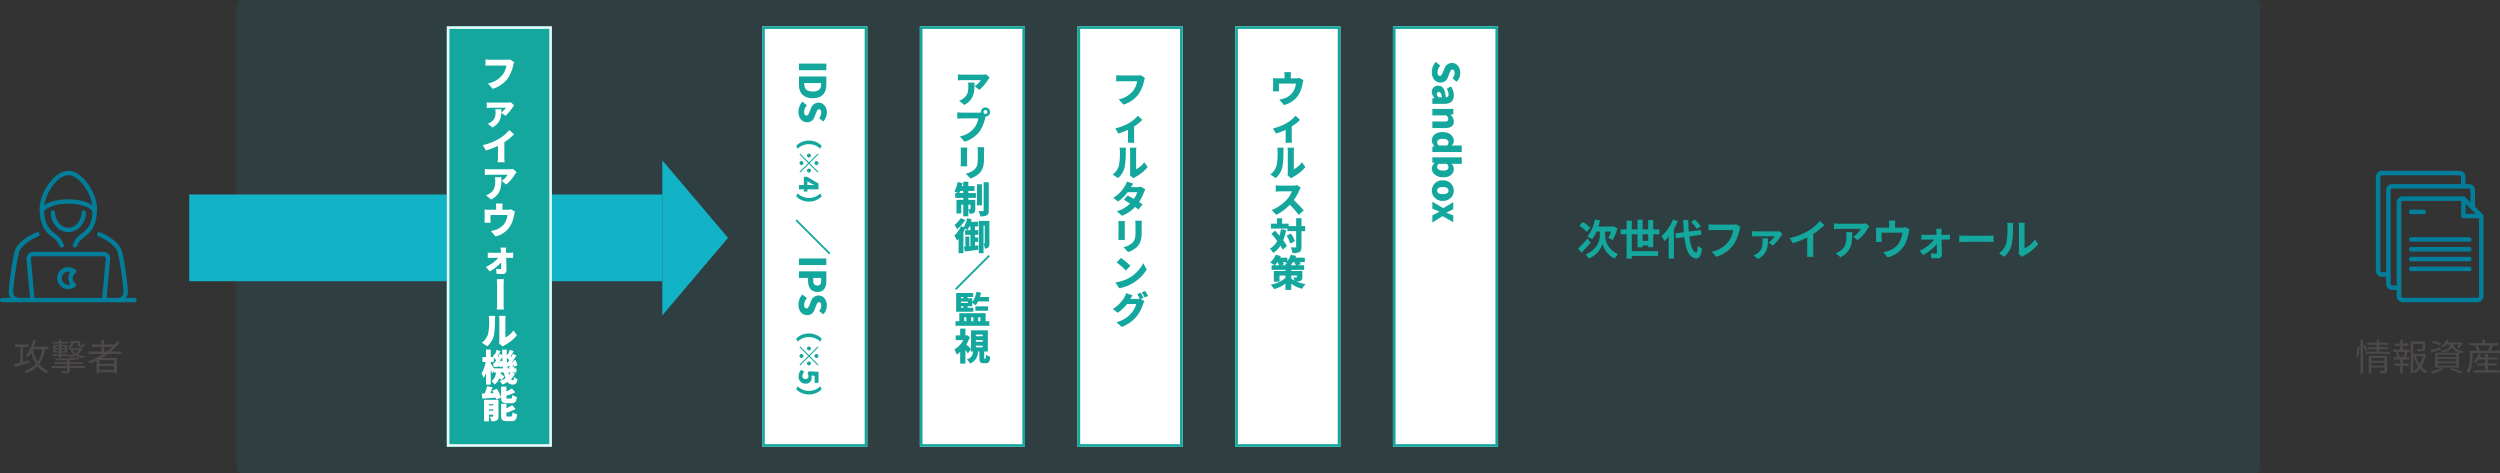
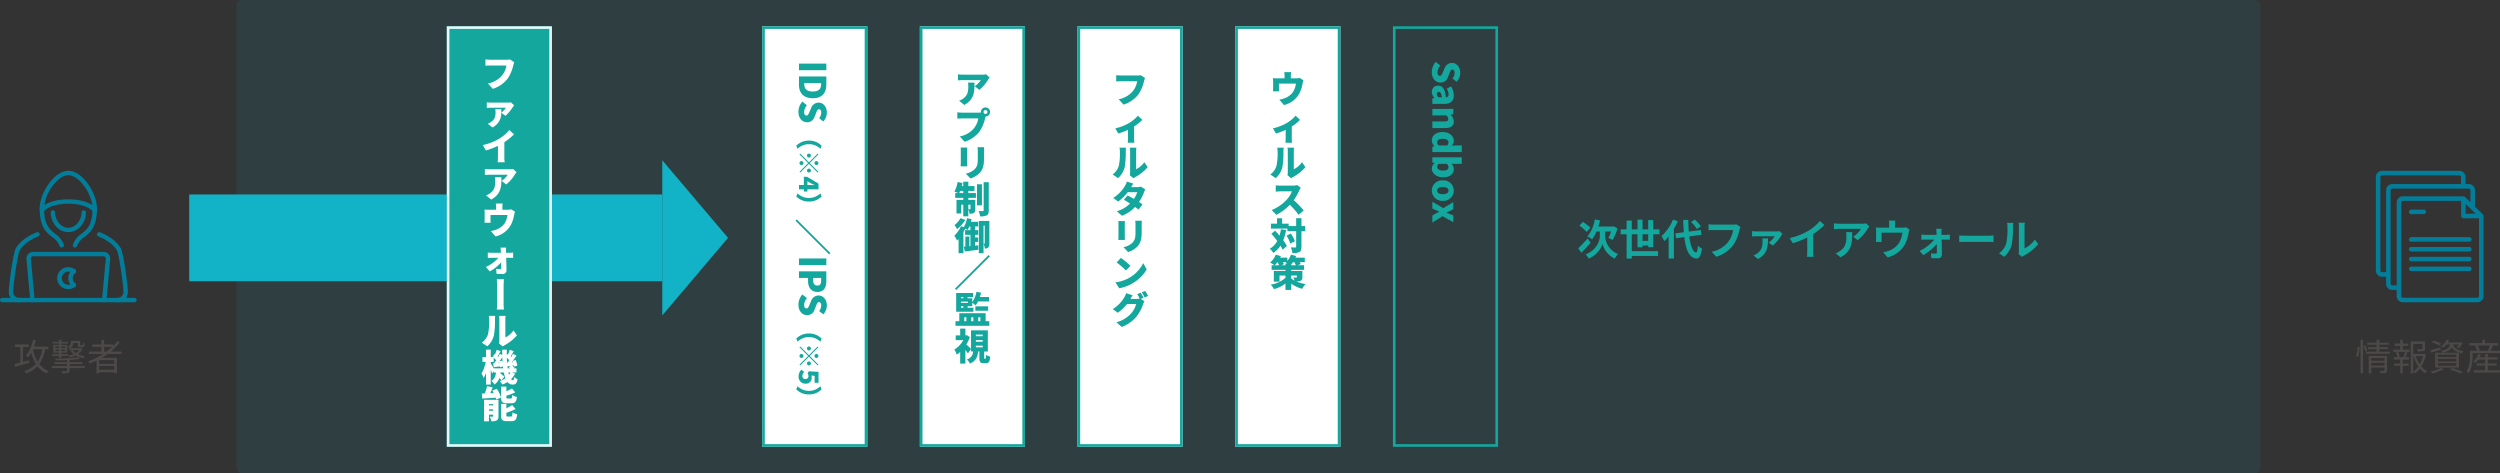
<svg xmlns="http://www.w3.org/2000/svg" width="951.23" height="180" viewBox="0 0 951.23 180">
  <rect x="0" y="0" width="951.23" height="180" fill="#333333" stroke="none" />
  <g id="グループ_2964" data-name="グループ 2964" transform="translate(422 12220)">
    <path id="パス_1814" data-name="パス 1814" d="M6.09-3.906l-2.338.6V-8.96h2.17v-.994H.686v.994H2.73v5.908c-.854.224-1.624.42-2.24.56L.756-1.428c1.484-.406,3.514-.994,5.432-1.54ZM11.1-8.12A12.108,12.108,0,0,1,9.324-3.388,15.212,15.212,0,0,1,7.518-8.12Zm2.268,0V-9.128H7.882c.294-.77.532-1.582.756-2.394l-1.036-.2a14.833,14.833,0,0,1-2.786,6.1c.252.14.7.462.9.6A9.341,9.341,0,0,0,6.846-6.8a15.811,15.811,0,0,0,1.792,4.3A9.652,9.652,0,0,1,4.3.14a5.316,5.316,0,0,1,.574.966A10.979,10.979,0,0,0,9.254-1.638,8.667,8.667,0,0,0,12.8,1.078a3.856,3.856,0,0,1,.728-.91,7.97,7.97,0,0,1-3.57-2.646,14.089,14.089,0,0,0,2.24-5.642Zm8.078-.238v.588H25.13A4.463,4.463,0,0,1,23.8-6.622,3.584,3.584,0,0,1,22.694-7.77l-.784.21a4.737,4.737,0,0,0,1.106,1.316,8.534,8.534,0,0,1-1.988.56,2.786,2.786,0,0,1,.434.7,10.273,10.273,0,0,0,2.3-.756,8.475,8.475,0,0,0,3.01,1.008,2.13,2.13,0,0,1,.532-.756A9.372,9.372,0,0,1,24.57-6.2a4.726,4.726,0,0,0,1.792-2.086l-.532-.238-.168.028H21.714a2.2,2.2,0,0,0,1.12-1.988v-.028h1.792v.42c0,.616.056.812.224.966a1.027,1.027,0,0,0,.7.224h.63a1.684,1.684,0,0,0,.56-.084.707.707,0,0,0,.364-.336,3.223,3.223,0,0,0,.14-.938,1.9,1.9,0,0,1-.644-.35,3.441,3.441,0,0,1-.07.728c-.028.112-.084.182-.14.2a.621.621,0,0,1-.252.028h-.364a.315.315,0,0,1-.21-.042c-.042-.042-.056-.154-.056-.35v-1.232h-3.57v.77c0,.5-.168,1.036-1.12,1.47a2.7,2.7,0,0,1,.616.7ZM16.1-7.392v-.616h1.358v.616Zm0-1.792h1.358v.6H16.1Zm3.626,0v.6H18.368v-.6Zm0,1.792H18.368v-.616h1.358ZM17.458-4.844h.91V-5.6h2.618v-.658H18.368v-.56H20.58v-2.94H18.368v-.518H20.9v-.658H18.368v-.77h-.91v.77h-2.52v.658h2.52v.518H15.274v2.94h2.184v.56H14.826V-5.6h2.632Zm9.856,3.122H21.5v-.756h4.858v-.728H21.5v-.826c1.47-.084,2.842-.224,3.934-.392l-.714-.616a73.384,73.384,0,0,1-8.694.5,2.736,2.736,0,0,1,.2.658c1.358,0,2.842-.028,4.27-.1v.77H15.722v.728H20.5v.756H14.7v.77h5.8V.014c0,.2-.084.238-.308.238s-1.008.014-1.848,0a4.391,4.391,0,0,1,.336.8A9.936,9.936,0,0,0,20.944.924c.42-.126.56-.364.56-.9v-.98h5.81Zm7.308-5.516V-9.03H37.73A22.133,22.133,0,0,1,35.6-7.238Zm3.794,4.662h-5.67V-3.962h5.67ZM32.746-.294V-1.75h5.67V-.294ZM41.188-6.3v-.938H37.156a21.234,21.234,0,0,0,3.4-3.514l-.882-.476a16.4,16.4,0,0,1-1.6,1.848v-.574H34.622V-11.7H33.6v1.75H30.03v.924H33.6v1.792H28.812V-6.3h5.446A27.626,27.626,0,0,1,28.5-3.528a6.063,6.063,0,0,1,.658.854c.854-.322,1.722-.7,2.562-1.106V1.064h1.022V.616h5.67v.392H39.48V-4.844H33.7c.77-.448,1.526-.938,2.254-1.456Z" transform="translate(-417 -12079)" fill="#4c4948" />
    <path id="パス_1823" data-name="パス 1823" d="M1.246-5.194a17.649,17.649,0,0,0,.6-3.738l-.77-.1A17.563,17.563,0,0,1,.434-5.46Zm.91,6.258h.966V-11.7H2.156ZM3.234-9.394a12.238,12.238,0,0,1,.728,2.058L4.69-7.7a11.49,11.49,0,0,0-.77-1.96Zm3.01,7.5V-2.954h5.04V-1.89Zm5.04-2.9v1.05H6.244v-1.05Zm.994-.812H5.264V1.064h.98V-1.12h5.04V-.112c0,.182-.07.238-.266.238-.168.014-.84.014-1.54-.014a4.778,4.778,0,0,1,.294.9,6.031,6.031,0,0,0,2-.154c.392-.154.5-.42.5-.952Zm-3-1.6v-.98h3.332v-.756H9.282v-.882h3.682v-.8H9.282V-11.7H8.26v1.092H4.69v.8H8.26v.882H5.012v.756H8.26v.98H4.27v.8h9.086v-.8Zm9.7,2.086H16.562l.49-.14A6.8,6.8,0,0,0,16.408-7.1h2.73a15.935,15.935,0,0,1-.686,1.834Zm-.742-4.27h2.044v-.9H18.242V-11.69h-.98v1.414H15.134v.9h2.128v1.386H14.63v.9H16.3l-.686.182A7.737,7.737,0,0,1,16.2-5.11H14.826v.91h2.436v1.512h-2.3v.882h2.3V1.036h.98V-1.806h2.226v-.882H18.242V-4.2H20.65v-.91H19.264c.238-.49.518-1.162.77-1.806L19.362-7.1h1.456v-.9H18.242Zm3.976,3.892h.126A13.849,13.849,0,0,0,24.15-1.526,7.677,7.677,0,0,1,22.218.35Zm3.682,0a11.553,11.553,0,0,1-1.2,3.094,12.344,12.344,0,0,1-1.47-3.094Zm.476-.91-.182.042H22.218v-3.766h3.514V-8.4c0,.168-.056.21-.28.224s-.938.014-1.806-.014a3.218,3.218,0,0,1,.322.91,8.272,8.272,0,0,0,2.184-.154c.448-.154.546-.434.546-.952v-2.688H21.266V1.078h.952V.406a3.753,3.753,0,0,1,.658.686A8.2,8.2,0,0,0,24.752-.714a7.741,7.741,0,0,0,2.072,1.778,4.619,4.619,0,0,1,.714-.84,7.01,7.01,0,0,1-2.212-1.778A12.888,12.888,0,0,0,27.02-6.16Zm9.912-3.514c-.336,1.274-1.176,1.974-3.458,2.38a2.844,2.844,0,0,1,.49.742c1.988-.392,3.024-1.05,3.57-2.086.518,1.008,1.54,1.9,3.92,2.324a2.944,2.944,0,0,1,.532-.84c-2.87-.434-3.654-1.442-3.962-2.52h2.24a5.683,5.683,0,0,1-.854,1.078l.84.294a9.45,9.45,0,0,0,1.4-1.988l-.7-.21-.168.042H35.35a8.876,8.876,0,0,0,.476-.868l-.938-.154a6.079,6.079,0,0,1-2.114,2.506,2.634,2.634,0,0,1,.784.518A7.359,7.359,0,0,0,34.8-9.912ZM31.57-2.828h7.014v.98H31.57Zm0-1.638h7.014V-3.5H31.57Zm0-1.61h7.014v.938H31.57ZM30.562-1.162H39.62V-6.776H30.562Zm2.212-9.17a17.931,17.931,0,0,0-2.926-1.078l-.462.714A16.909,16.909,0,0,1,32.312-9.52Zm-.168,1.526c-1.428.392-2.9.812-3.906,1.05l.406.91c1.05-.336,2.366-.742,3.626-1.148ZM32.9-1.022A16.032,16.032,0,0,1,28.8.322a8.1,8.1,0,0,1,.77.784,19.949,19.949,0,0,0,4.27-1.68Zm3.262.574a30.69,30.69,0,0,1,3.906,1.54L41.216.574C40.194.112,38.528-.49,37.016-.98ZM50.61-1.89h3.346v-.84H50.61V-4.2h3.71v-.84H50.61V-6.286H49.574V-5.04H47.4a7.72,7.72,0,0,0,.462-1.05l-.938-.224A7.361,7.361,0,0,1,45.136-3.4a5.716,5.716,0,0,1,.812.5,9.066,9.066,0,0,0,.994-1.3h2.632v1.47H46.41v.84h3.164V-.126H45.22v.9h9.94v-.9H50.61Zm.8-7.672a16.265,16.265,0,0,1-.756,1.834l.49.168h-4.27l.63-.182a6,6,0,0,0-.77-1.82Zm.14,2c.322-.518.7-1.218,1.05-1.876l-.518-.126h2.436v-.9h-5v-1.26H48.5v1.26H43.582v.9h2.9l-.714.2a7.7,7.7,0,0,1,.742,1.806H43.792v2.17A10.913,10.913,0,0,1,42.518.392a4,4,0,0,1,.8.658c1.232-1.862,1.47-4.606,1.47-6.44V-6.636H55.23V-7.56Z" transform="translate(474 -12079)" fill="#4c4948" />
    <g id="icon" transform="translate(-974 -13282)">
      <path id="パス_1046" data-name="パス 1046" d="M157.419,29.167a.843.843,0,0,1-.265-.043.832.832,0,0,1-.53-1.054,8.583,8.583,0,0,1,3.328-4.155c2.054-1.624,4.178-3.3,4.178-9.748a15.69,15.69,0,0,0-3-8.067c-1.963-2.817-4.234-4.433-6.23-4.433s-4.267,1.616-6.23,4.433a15.689,15.689,0,0,0-3,8.067c0,6.445,2.124,8.124,4.178,9.748a8.583,8.583,0,0,1,3.328,4.155.838.838,0,0,1-1.591.527,7.044,7.044,0,0,0-2.781-3.378c-2.255-1.783-4.811-3.8-4.811-11.052C144,8.838,149.281,0,154.9,0s10.9,8.838,10.9,14.167c0,7.248-2.556,9.269-4.811,11.052a7.044,7.044,0,0,0-2.781,3.378.839.839,0,0,1-.8.57" transform="translate(423.097 1127)" fill="#027e9b" />
      <path id="パス_1047" data-name="パス 1047" d="M165.095,109.017a.839.839,0,0,1-.665-.325c-1.733-2.233-6.138-3.025-9.384-3.025s-7.651.792-9.383,3.025a.842.842,0,0,1-1.176.151.83.83,0,0,1-.152-1.169c2.646-3.41,8.868-3.675,10.712-3.675s8.066.265,10.712,3.675a.83.83,0,0,1-.152,1.169.839.839,0,0,1-.512.173" transform="translate(422.953 1033.833)" fill="#027e9b" />
      <path id="パス_1048" data-name="パス 1048" d="M190.71,152.333a6.291,6.291,0,0,1-4.838-2.383A8.091,8.091,0,0,1,184,144.833a.839.839,0,0,1,1.677,0c0,2.759,2.067,5.833,5.032,5.833s5.032-3.074,5.032-5.833a.839.839,0,0,1,1.677,0,8.091,8.091,0,0,1-1.872,5.117,6.291,6.291,0,0,1-4.838,2.383" transform="translate(387.29 998)" fill="#027e9b" />
      <path id="パス_1049" data-name="パス 1049" d="M359.546,250.664a.833.833,0,1,1,0-1.667,2.249,2.249,0,0,0,2.516-2.5c0-2.6-1.708-14.03-2.428-15.461-.816-1.622-3.331-3.931-7.11-5.432a.832.832,0,0,1-.467-1.083.84.84,0,0,1,1.09-.464c4.475,1.778,7.1,4.47,7.987,6.234.976,1.938,2.6,13.857,2.6,16.206a3.887,3.887,0,0,1-4.194,4.167" transform="translate(236.905 926.335)" fill="#027e9b" />
      <path id="パス_1050" data-name="パス 1050" d="M36.194,250.665A3.887,3.887,0,0,1,32,246.5c0-2.349,1.629-14.268,2.6-16.206.888-1.764,3.513-4.456,7.987-6.234a.841.841,0,0,1,1.09.464.832.832,0,0,1-.467,1.083c-3.779,1.5-6.294,3.81-7.11,5.432-.72,1.43-2.428,12.861-2.428,15.461a2.249,2.249,0,0,0,2.516,2.5.833.833,0,1,1,0,1.667" transform="translate(523.355 926.335)" fill="#027e9b" />
      <path id="パス_1051" data-name="パス 1051" d="M51.161,465.667H.839a.833.833,0,1,1,0-1.667H51.161a.833.833,0,1,1,0,1.667" transform="translate(552 711.333)" fill="#027e9b" />
      <path id="パス_1052" data-name="パス 1052" d="M125.594,315.167c-.026,0-.051,0-.077,0a.835.835,0,0,1-.759-.906l1.432-15.6a.949.949,0,0,0-.225-.711.812.812,0,0,0-.607-.283H98.515a.811.811,0,0,0-.607.283.949.949,0,0,0-.225.711l1.432,15.6a.839.839,0,0,1-1.67.151l-1.432-15.6a2.616,2.616,0,0,1,.631-1.957A2.492,2.492,0,0,1,98.515,296h26.844a2.492,2.492,0,0,1,1.872.855,2.616,2.616,0,0,1,.631,1.957l-1.432,15.6a.837.837,0,0,1-.834.758" transform="translate(466.064 861.833)" fill="#027e9b" />
      <path id="パス_1053" data-name="パス 1053" d="M212.194,360.333a4.167,4.167,0,1,1,0-8.333,4.238,4.238,0,0,1,2.619.915.83.83,0,0,1,.133,1.171.842.842,0,0,1-1.179.132,2.5,2.5,0,1,0,0,3.9.842.842,0,0,1,1.179.132.83.83,0,0,1-.133,1.171,4.238,4.238,0,0,1-2.62.915" transform="translate(365.806 811.667)" fill="#027e9b" />
      <path id="パス_1054" data-name="パス 1054" d="M250.1,365.906a.838.838,0,0,1-.521-.181,4.146,4.146,0,0,1,0-6.506.842.842,0,0,1,1.178.135.83.83,0,0,1-.136,1.171,2.486,2.486,0,0,0,0,3.894.83.83,0,0,1,.136,1.171.839.839,0,0,1-.658.315" transform="translate(330 805.36)" fill="#027e9b" />
    </g>
    <rect id="長方形_993" data-name="長方形 993" width="770" height="180" rx="2" transform="translate(-332 -12220)" fill="#12b3c7" opacity="0.1" />
    <g id="長方形_995" data-name="長方形 995" transform="translate(-132 -12210)" fill="#fff" stroke="#14a79d" stroke-width="1">
      <rect width="40" height="160" stroke="none" />
      <rect x="0.5" y="0.5" width="39" height="159" fill="none" />
    </g>
    <g id="長方形_996" data-name="長方形 996" transform="translate(-72 -12210)" fill="#fff" stroke="#14a79d" stroke-width="1">
      <rect width="40" height="160" stroke="none" />
      <rect x="0.5" y="0.5" width="39" height="159" fill="none" />
    </g>
    <g id="長方形_997" data-name="長方形 997" transform="translate(-12 -12210)" fill="#fff" stroke="#14a79d" stroke-width="1">
      <rect width="40" height="160" stroke="none" />
      <rect x="0.5" y="0.5" width="39" height="159" fill="none" />
    </g>
    <g id="長方形_998" data-name="長方形 998" transform="translate(48 -12210)" fill="#fff" stroke="#14a79d" stroke-width="1">
      <rect width="40" height="160" stroke="none" />
      <rect x="0.5" y="0.5" width="39" height="159" fill="none" />
    </g>
    <g id="長方形_999" data-name="長方形 999" transform="translate(108 -12210)" fill="#fff" stroke="#14a79d" stroke-width="1">
-       <rect width="40" height="160" stroke="none" />
      <rect x="0.5" y="0.5" width="39" height="159" fill="none" />
    </g>
    <g id="icon-2" data-name="icon" transform="translate(-561 -13249)">
      <path id="パス_1076" data-name="パス 1076" d="M10.281,50H38.623a2.339,2.339,0,0,0,2.347-2.325V17.188c0-.019-.01-.036-.011-.056a.863.863,0,0,0-.045-.223c-.01-.028-.018-.057-.031-.084a.836.836,0,0,0-.173-.253l-3-2.927V7.354a2.357,2.357,0,0,0-2.384-2.325H34.118v-2.7A2.365,2.365,0,0,0,31.721,0H2.4A2.365,2.365,0,0,0,0,2.325V37.973A2.365,2.365,0,0,0,2.4,40.3H3.893V43a2.358,2.358,0,0,0,2.384,2.325H7.934v2.347A2.339,2.339,0,0,0,10.281,50m28.966-2.325a.613.613,0,0,1-.623.6H10.281a.613.613,0,0,1-.623-.6V12.027a.613.613,0,0,1,.623-.6H32.456v5.762a.861.861,0,0,0,.862.862h5.928ZM37.991,16.326H34.18V12.609ZM3.893,7.354v31.22H2.4a.641.641,0,0,1-.674-.6V2.325a.641.641,0,0,1,.674-.6H31.721a.641.641,0,0,1,.673.6v2.7H6.277A2.358,2.358,0,0,0,3.893,7.354M6.277,43.6a.632.632,0,0,1-.659-.6V7.354a.633.633,0,0,1,.659-.6H35.328a.633.633,0,0,1,.659.6v4.609L33.92,9.947a.831.831,0,0,0-.25-.164c-.027-.012-.054-.019-.082-.028a.856.856,0,0,0-.212-.041c-.02,0-.038-.011-.058-.011H10.281a2.339,2.339,0,0,0-2.347,2.325V43.6Z" transform="translate(1043 1094)" fill="#027e9b" />
      <path id="パス_1077" data-name="パス 1077" d="M15.461,18.84h4.771a.862.862,0,0,0,0-1.724H15.461a.862.862,0,1,0,0,1.724" transform="translate(1040.986 1091.639)" fill="#027e9b" />
      <path id="パス_1078" data-name="パス 1078" d="M14.6,30.135a.862.862,0,0,0,.862.862h22.1a.862.862,0,0,0,0-1.724h-22.1a.862.862,0,0,0-.862.862" transform="translate(1040.986 1089.962)" fill="#027e9b" />
      <path id="パス_1079" data-name="パス 1079" d="M37.56,33.609H15.46a.862.862,0,1,0,0,1.724h22.1a.862.862,0,1,0,0-1.724" transform="translate(1040.986 1089.364)" fill="#027e9b" />
      <path id="パス_1080" data-name="パス 1080" d="M37.56,37.945H15.46a.862.862,0,1,0,0,1.724h22.1a.862.862,0,1,0,0-1.724" transform="translate(1040.986 1088.766)" fill="#027e9b" />
      <path id="パス_1081" data-name="パス 1081" d="M37.56,42.281H15.46a.862.862,0,1,0,0,1.724h22.1a.862.862,0,1,0,0-1.724" transform="translate(1040.986 1088.168)" fill="#027e9b" />
    </g>
    <path id="パス_1817" data-name="パス 1817" d="M1.2,0H3.71V-10.416H1.2ZM6.1,0H9.24c3.038,0,5.138-1.638,5.138-5.264s-2.1-5.152-5.278-5.152h-3ZM8.61-2.016V-8.428h.336c1.68,0,2.87.686,2.87,3.164s-1.19,3.248-2.87,3.248ZM19.544.2c2.52,0,3.976-1.526,3.976-3.262a2.879,2.879,0,0,0-2.058-2.856l-1.3-.518c-.924-.364-1.582-.588-1.582-1.162s.476-.868,1.246-.868a3.388,3.388,0,0,1,2.142.8L23.212-9.24a4.847,4.847,0,0,0-3.388-1.372c-2.212,0-3.78,1.4-3.78,3.15a3.051,3.051,0,0,0,2.114,2.856l1.33.56c.9.378,1.47.574,1.47,1.176,0,.56-.434.91-1.358.91a4.212,4.212,0,0,1-2.534-1.064L15.652-1.3A5.829,5.829,0,0,0,19.544.2Zm12.918.834,1.15-.49a6.168,6.168,0,0,1-1.75-4.34,6.168,6.168,0,0,1,1.75-4.34l-1.15-.49A6.613,6.613,0,0,0,30.5-3.8,6.613,6.613,0,0,0,32.462,1.03ZM39.8-6.65a.755.755,0,0,0-.75-.75.755.755,0,0,0-.75.75.755.755,0,0,0,.75.75A.755.755,0,0,0,39.8-6.65Zm-4.05-.74-.29.29,3.3,3.3L35.452-.49l.29.29,3.31-3.31,3.3,3.3.29-.29-3.3-3.3,3.3-3.3-.29-.29-3.3,3.3Zm.45,2.84a.755.755,0,0,0-.75.75.755.755,0,0,0,.75.75.755.755,0,0,0,.75-.75A.755.755,0,0,0,36.2-4.55Zm5.7,1.5a.755.755,0,0,0,.75-.75.755.755,0,0,0-.75-.75.755.755,0,0,0-.75.75A.755.755,0,0,0,41.9-3.05ZM38.3-.95a.755.755,0,0,0,.75.75.755.755,0,0,0,.75-.75.755.755,0,0,0-.75-.75A.755.755,0,0,0,38.3-.95Zm7.67-2.26.85-1.47c.21-.42.41-.85.6-1.27h.04c-.02.47-.07,1.18-.07,1.65v1.09Zm3.91,0h-.83V-7.44h-2.19l-2.59,4.35v1.23h3.12V0h1.66V-1.86h.83Zm1.85-5.42-1.15.49a6.168,6.168,0,0,1,1.75,4.34A6.168,6.168,0,0,1,50.582.54l1.15.49a6.613,6.613,0,0,0,1.96-4.83A6.613,6.613,0,0,0,51.732-8.63ZM60.492.826l.5.5,12.8-12.8-.5-.5ZM75.346,0h2.506V-10.416H75.346Zm4.9,0h2.506V-3.458H83.97c2.2,0,4.116-1.092,4.116-3.57,0-2.576-1.89-3.388-4.186-3.388H80.246Zm2.506-5.432v-3.01h1.022c1.2,0,1.876.364,1.876,1.414,0,1.022-.588,1.6-1.806,1.6ZM92.93.2c2.52,0,3.976-1.526,3.976-3.262a2.879,2.879,0,0,0-2.058-2.856l-1.3-.518c-.924-.364-1.582-.588-1.582-1.162s.476-.868,1.246-.868a3.388,3.388,0,0,1,2.142.8L96.6-9.24a4.847,4.847,0,0,0-3.388-1.372c-2.212,0-3.78,1.4-3.78,3.15a3.051,3.051,0,0,0,2.114,2.856l1.33.56c.9.378,1.47.574,1.47,1.176,0,.56-.434.91-1.358.91a4.212,4.212,0,0,1-2.534-1.064L89.038-1.3A5.829,5.829,0,0,0,92.93.2Zm12.918.834L107,.54a6.168,6.168,0,0,1-1.75-4.34A6.168,6.168,0,0,1,107-8.14l-1.15-.49a6.613,6.613,0,0,0-1.96,4.83A6.613,6.613,0,0,0,105.848,1.03Zm7.34-7.68a.755.755,0,0,0-.75-.75.755.755,0,0,0-.75.75.755.755,0,0,0,.75.75A.755.755,0,0,0,113.188-6.65Zm-4.05-.74-.29.29,3.3,3.3-3.31,3.31.29.29,3.31-3.31,3.3,3.3.29-.29-3.3-3.3,3.3-3.3-.29-.29-3.3,3.3Zm.45,2.84a.755.755,0,0,0-.75.75.755.755,0,0,0,.75.75.755.755,0,0,0,.75-.75A.755.755,0,0,0,109.588-4.55Zm5.7,1.5a.755.755,0,0,0,.75-.75.755.755,0,0,0-.75-.75.755.755,0,0,0-.75.75A.755.755,0,0,0,115.288-3.05Zm-3.6,2.1a.755.755,0,0,0,.75.75.755.755,0,0,0,.75-.75.755.755,0,0,0-.75-.75A.755.755,0,0,0,111.688-.95Zm8.6,1.09a2.569,2.569,0,0,0,2.69-2.64,2.169,2.169,0,0,0-2.32-2.35,1.887,1.887,0,0,0-.77.15L120-5.96h2.65V-7.44h-4.18l-.19,3.68.78.51a1.648,1.648,0,0,1,1.05-.36,1.036,1.036,0,0,1,1.09,1.15,1.056,1.056,0,0,1-1.17,1.16,2.264,2.264,0,0,1-1.53-.71l-.81,1.12A3.545,3.545,0,0,0,120.288.14Zm4.83-8.77-1.15.49a6.168,6.168,0,0,1,1.75,4.34,6.168,6.168,0,0,1-1.75,4.34l1.15.49a6.613,6.613,0,0,0,1.96-4.83A6.613,6.613,0,0,0,125.118-8.63Z" transform="translate(-118 -12197) rotate(90)" fill="#14a79d" />
    <path id="パス_1818" data-name="パス 1818" d="M5.32,8.426a7.973,7.973,0,0,1,.112,1.4c0,2.282-.35,3.472-1.9,4.648a5.437,5.437,0,0,1-1.6.854l1.974,1.61c3.948-2.2,3.878-5.222,3.878-8.512Zm6.888-3.15a9.669,9.669,0,0,1-1.68.14H3.262a12.173,12.173,0,0,1-1.778-.154V7.6a16.812,16.812,0,0,1,1.778-.112h6.916A7.608,7.608,0,0,1,7.868,9.8l1.75,1.4a14.65,14.65,0,0,0,3.3-3.836c.14-.224.462-.63.63-.84ZM11.97,20.354a.742.742,0,1,1,.742-.742A.747.747,0,0,1,11.97,20.354Zm-8.9-.49c-.462,0-1.386-.07-1.82-.126v2.394c.364-.028,1.134-.07,1.82-.07h6.16a7.865,7.865,0,0,1-1.54,3.612,9.162,9.162,0,0,1-5.5,3.234l1.848,2.03A11.481,11.481,0,0,0,9.73,27a14.751,14.751,0,0,0,2.114-5.068c.042-.168.1-.378.168-.588a1.736,1.736,0,1,0-1.778-1.736.8.8,0,0,0,.014.182,7.3,7.3,0,0,1-1.008.07ZM2.52,33.122a10.814,10.814,0,0,1,.056,1.106v4.746c0,.434-.056,1.036-.07,1.316h2.52c-.028-.364-.056-.952-.056-1.3v-4.76c0-.5.028-.756.056-1.106ZM8.946,33a11.074,11.074,0,0,1,.1,1.512v2.9c0,1.932-.2,2.926-1.134,3.92a6.578,6.578,0,0,1-3.444,1.708L6.244,44.91a8.746,8.746,0,0,0,3.43-2.016c1.064-1.12,1.722-2.52,1.722-5.334V34.508c0-.616.028-1.092.056-1.512ZM1.988,50.454c.112-.238.238-.518.35-.812H3.514v.812Zm4.284,4.41v1.6c0,.126-.042.154-.154.154s-.406,0-.672-.014V54.864Zm-.826-5.222H7.784V47.808H5.446V46.142H3.514v1.666H2.94c.112-.392.2-.784.28-1.176l-1.862-.378A11.042,11.042,0,0,1,.14,49.88c.364.126.966.364,1.414.574H.448v1.834H3.514v.77H.938v5.166H2.744v-3.36h.77v4.452H5.446V56.628a6.137,6.137,0,0,1,.462,1.68,2.876,2.876,0,0,0,1.638-.294c.448-.294.546-.77.546-1.512V53.058H5.446v-.77H8.33V50.454H5.446Zm5.18-2.52H8.736V55.13h1.89Zm.644-.8v10.71c0,.224-.084.294-.308.294s-.938,0-1.61-.028a8.792,8.792,0,0,1,.6,2.03,5.392,5.392,0,0,0,2.52-.392c.56-.336.742-.868.742-1.89V46.324ZM2.478,60.016a9.378,9.378,0,0,1-2.3,2.618A12.314,12.314,0,0,1,1.176,64.2,15.062,15.062,0,0,0,4.3,60.7ZM7.994,70.46V69.046H9.156V67.352H7.994v-.98H9.2v-1.82h-1.2V63.18h1.19V61.388H6.44c.084-.336.168-.672.238-1.008l-1.736-.35a9.6,9.6,0,0,1-1.232,3.4l-1.05-.378A12.128,12.128,0,0,1,.112,66.68a12.627,12.627,0,0,1,1.05,1.876c.2-.2.378-.406.574-.63v5.418H3.57V65.28c.252-.434.49-.882.7-1.3a7.352,7.352,0,0,1,.84.546,8.021,8.021,0,0,0,.7-1.344h.434v1.372H4.214v1.82h2.03v4.27l-.406.028V66.988H4.312V70.81l-.588.056.392,1.82c1.47-.182,3.36-.42,5.138-.672L9.2,70.334Zm5.46-9.394H9.436V73.344h1.792V62.83h.448v6.72c0,.126-.028.154-.1.154h-.35a5.944,5.944,0,0,1,.5,1.862,1.734,1.734,0,0,0,1.274-.378,1.977,1.977,0,0,0,.448-1.582ZM.35,86.826l.5.5,12.8-12.8-.5-.5Zm2.3,6.692h.91v.574h-.91ZM3.556,90v.49h-.91V90Zm1.722,2.254H2.646v-.5H5.278Zm2.1,1.834H5.166v-.574H6.93V92.23a9.534,9.534,0,0,1,1.3.966,8.841,8.841,0,0,0,.91-1.5h4.172V90H9.842a16.4,16.4,0,0,0,.448-1.624l-1.75-.35a9.651,9.651,0,0,1-1.61,3.92V90.494H5.166V90H7.28V88.492H.812V95.6H7.378ZM8.12,95.24h4.858V93.56H8.12ZM3.892,97.718h.8v1.5h-.8Zm3.458,0v1.5H6.538v-1.5Zm2.674,0v1.5H9.2v-1.5Zm2,1.5V96.164H2v3.052H.56v1.736H13.426V99.216Zm-3.71,9.3h2.6v.63h-2.6Zm0-2.114h2.6v.63h-2.6Zm0-2.1h2.6v.616h-2.6Zm3.318,9.2c-.14,0-.154-.042-.154-.448v-2.31h1.386V102.7h-6.4v7.042c-.308-.308-1.2-1.162-1.792-1.666a14.087,14.087,0,0,0,1.358-2.814l-1.12-.728-.336.07H4.326v-2.562H2.338v2.562H.644v1.82h2.9a9.388,9.388,0,0,1-3.416,3.556,8.715,8.715,0,0,1,.91,1.96,10.663,10.663,0,0,0,1.3-1.022v4.424H4.326v-5.166c.364.462.7.924.938,1.3l1.2-1.638v.9h.784a3.16,3.16,0,0,1-2.352,3.01,5.4,5.4,0,0,1,1.134,1.582c2.366-.994,2.94-2.59,3.15-4.592h.462v2.338c0,1.568.28,2.128,1.652,2.128h.812c1.036,0,1.5-.518,1.666-2.492a4.823,4.823,0,0,1-1.61-.714c-.042,1.33-.084,1.5-.266,1.5Z" transform="translate(-59 -12197)" fill="#14a79d" />
    <path id="パス_1819" data-name="パス 1819" d="M10.99,5.6A5.611,5.611,0,0,1,9.7,5.724H3.528c-.462,0-1.386-.07-1.82-.126V7.992c.364-.028,1.134-.07,1.82-.07h6.16a7.865,7.865,0,0,1-1.54,3.612,9.162,9.162,0,0,1-5.5,3.234L4.494,16.8a11.481,11.481,0,0,0,5.7-3.934A14.751,14.751,0,0,0,12.306,7.8a6.955,6.955,0,0,1,.364-1.12ZM9.954,21.026a13.448,13.448,0,0,1-3.6,2.926,18.766,18.766,0,0,1-5,1.89l1.134,1.946a21.247,21.247,0,0,0,3.7-1.4v3.248c0,.532-.042,1.372-.084,1.68h2.52a8.329,8.329,0,0,1-.112-1.68V25.114a17.32,17.32,0,0,0,3.136-2.506ZM2.422,44.77a8.419,8.419,0,0,0,2.506-4.116,32.1,32.1,0,0,0,.406-6.062,11.066,11.066,0,0,1,.112-1.414H2.954a5.431,5.431,0,0,1,.154,1.442A23.006,23.006,0,0,1,2.7,40.094,6.432,6.432,0,0,1,.35,43.4Zm5.866.07a4.543,4.543,0,0,1,.672-.462,16.167,16.167,0,0,0,4.732-3.794l-1.3-1.876a7.843,7.843,0,0,1-3.108,2.674V34.494a8.5,8.5,0,0,1,.112-1.316H6.874A7.325,7.325,0,0,1,7,34.48v8.036a5.355,5.355,0,0,1-.126,1.162Zm2.8,3.178A5.274,5.274,0,0,1,9.7,48.2H7.378c.21-.364.532-.91.84-1.344L5.768,46.1a7.3,7.3,0,0,1-.742,1.666A13.257,13.257,0,0,1,.588,52.288L2.422,53.7A17.484,17.484,0,0,0,6.1,50.118H9.7a8.963,8.963,0,0,1-1.26,2.562c-.84-.49-1.694-.952-2.38-1.316L4.62,52.988c.658.378,1.5.9,2.352,1.456a11.692,11.692,0,0,1-5.04,2.94l1.974,1.708a13.145,13.145,0,0,0,4.97-3.346c.5.364.966.714,1.3,1.008l1.54-2c-.35-.252-.812-.56-1.33-.9A16.262,16.262,0,0,0,12.25,50.23a7.333,7.333,0,0,1,.546-1.148ZM2.52,61.122a10.814,10.814,0,0,1,.056,1.106v4.746c0,.434-.056,1.036-.07,1.316h2.52c-.028-.364-.056-.952-.056-1.3v-4.76c0-.5.028-.756.056-1.106ZM8.946,61a11.074,11.074,0,0,1,.1,1.512v2.9c0,1.932-.2,2.926-1.134,3.92a6.578,6.578,0,0,1-3.444,1.708L6.244,72.91a8.746,8.746,0,0,0,3.43-2.016c1.064-1.12,1.722-2.52,1.722-5.334V62.508c0-.616.028-1.092.056-1.512Zm-5.46,14.14-1.61,1.722A29.179,29.179,0,0,1,5.39,79.924l1.736-1.778A28.247,28.247,0,0,0,3.486,75.136Zm-2.072,9.3,1.442,2.24a14.94,14.94,0,0,0,5.012-1.848,15.139,15.139,0,0,0,5.446-5.306L12,77.124a13.528,13.528,0,0,1-5.348,5.6A14.407,14.407,0,0,1,1.414,84.432ZM12.11,90.3c-.252-.49-.742-1.4-1.092-1.918L9.7,88.912a13.748,13.748,0,0,1,.938,1.68,5.412,5.412,0,0,1-1.288.154H7.1c.21-.364.546-.938.868-1.386l-2.478-.812a7.3,7.3,0,0,1-.742,1.666A12.7,12.7,0,0,1,.392,94.6L2.3,96.01a17.358,17.358,0,0,0,3.528-3.346H9.31a8.969,8.969,0,0,1-1.848,3.5,11.282,11.282,0,0,1-5.67,3.444L3.808,101.4a13.461,13.461,0,0,0,5.684-4.032,14.675,14.675,0,0,0,2.422-4.592,6.263,6.263,0,0,1,.546-1.148l-1.428-.882Zm-.686-2.058a15.617,15.617,0,0,1,1.106,1.932l1.316-.56a19.982,19.982,0,0,0-1.106-1.9Z" transform="translate(1 -12197)" fill="#14a79d" />
    <path id="パス_1820" data-name="パス 1820" d="M11.466,6.634a3.793,3.793,0,0,1-1.274.168H8.148V5.864A10.342,10.342,0,0,1,8.26,4.436H5.642a7.448,7.448,0,0,1,.126,1.428V6.8H2.842a12.953,12.953,0,0,1-1.5-.07,9.986,9.986,0,0,1,.07,1.274v2.408c0,.434-.028.924-.07,1.33H3.682A10.01,10.01,0,0,1,3.626,10.6V8.8H10.08a7.532,7.532,0,0,1-1.19,3.332,6.749,6.749,0,0,1-2.828,2.142,12.217,12.217,0,0,1-2.282.644l1.764,2.044a8.994,8.994,0,0,0,5.81-4.34A13.026,13.026,0,0,0,12.628,8.79a11.642,11.642,0,0,1,.308-1.26ZM9.954,21.026a13.448,13.448,0,0,1-3.6,2.926,18.766,18.766,0,0,1-5,1.89l1.134,1.946a21.247,21.247,0,0,0,3.7-1.4v3.248c0,.532-.042,1.372-.084,1.68h2.52a8.329,8.329,0,0,1-.112-1.68V25.114a17.32,17.32,0,0,0,3.136-2.506ZM2.422,44.77a8.419,8.419,0,0,0,2.506-4.116,32.1,32.1,0,0,0,.406-6.062,11.066,11.066,0,0,1,.112-1.414H2.954a5.431,5.431,0,0,1,.154,1.442A23.006,23.006,0,0,1,2.7,40.094,6.432,6.432,0,0,1,.35,43.4Zm5.866.07a4.543,4.543,0,0,1,.672-.462,16.167,16.167,0,0,0,4.732-3.794l-1.3-1.876a7.843,7.843,0,0,1-3.108,2.674V34.494a8.5,8.5,0,0,1,.112-1.316H6.874A7.325,7.325,0,0,1,7,34.48v8.036a5.355,5.355,0,0,1-.126,1.162Zm2.268,2.576a5.923,5.923,0,0,1-1.68.21H4.2a16.618,16.618,0,0,1-1.792-.112v2.408C2.8,49.894,3.57,49.81,4.2,49.81H8.554a10.266,10.266,0,0,1-1.96,3.164A15.611,15.611,0,0,1,.868,56.908l1.764,1.834A18.759,18.759,0,0,0,7.77,54.92a27.8,27.8,0,0,1,3.346,3.836l1.946-1.694a37.3,37.3,0,0,0-3.808-3.906,21.7,21.7,0,0,0,2.114-3.7,7.844,7.844,0,0,1,.574-1.022ZM4.382,64.23a15.725,15.725,0,0,1-.546,2.422c-.56-.658-1.134-1.3-1.666-1.876L.742,65.938c.742.826,1.526,1.792,2.24,2.758a7.423,7.423,0,0,1-2.828,2.94,10.151,10.151,0,0,1,1.358,1.6A9.524,9.524,0,0,0,4.2,70.474a11.352,11.352,0,0,1,.826,1.54L6.65,70.628a14.22,14.22,0,0,0-1.386-2.2,19.25,19.25,0,0,0,1.092-3.92Zm2.142,2.436a11.3,11.3,0,0,1,1.414,3.01l1.75-.9a10.514,10.514,0,0,0-1.54-2.912Zm7.07-3.654h-1.4V60.03H10.178v2.982H7.322V62.1H4.844V60.044H2.9V62.1H.574v1.876H6.846v.98h3.332v5.894c0,.238-.084.308-.322.308s-.994,0-1.722-.042a8.275,8.275,0,0,1,.63,2.2,5.537,5.537,0,0,0,2.66-.434c.588-.35.77-.924.77-2.016V64.958h1.4ZM8.3,81.828h2.142v.56c0,.154-.07.2-.238.2s-.756.014-1.148-.028a9.239,9.239,0,0,1,.56,1.232A7.321,7.321,0,0,1,8.3,82.962Zm-3.78-3.892,1.022-.392a5.466,5.466,0,0,0-.406-.812H6.4c-.056.056-.126.1-.182.154.168.1.392.224.616.364H6.1v.686Zm-1.442-1.2a9.828,9.828,0,0,1,.616,1.2H2.044a11.427,11.427,0,0,0,1.008-1.2Zm5.222,1.2v-.294a9.647,9.647,0,0,0,.686-.91H9.45a10.984,10.984,0,0,1,.616,1.2Zm4.242,2.184H8.3v-.448h4.9V77.936h-2.59l1.316-.42a5.3,5.3,0,0,0-.406-.784h1.946v-1.68H9.9c.1-.224.182-.434.266-.658L8.176,73.9A7.126,7.126,0,0,1,6.818,76.3V75.052H4.06a6.15,6.15,0,0,0,.294-.616L2.408,73.9A7.662,7.662,0,0,1,.28,76.886a12.662,12.662,0,0,1,1.61,1.05H.84v1.736H6.1v.448H1.68v4.046H3.85V81.828H6.1V82.7A10.41,10.41,0,0,1,.49,85.286a8.672,8.672,0,0,1,1.26,1.708A11.311,11.311,0,0,0,6.1,84.866V87.33H8.3V84.908a11.463,11.463,0,0,0,4.158,1.974,9.532,9.532,0,0,1,1.288-1.792,14.809,14.809,0,0,1-3.472-.98,4.252,4.252,0,0,0,1.526-.252c.574-.238.742-.644.742-1.47Z" transform="translate(61 -12197)" fill="#14a79d" />
    <path id="パス_1821" data-name="パス 1821" d="M4.438.2C6.958.2,8.414-1.33,8.414-3.066A2.879,2.879,0,0,0,6.356-5.922l-1.3-.518C4.13-6.8,3.472-7.028,3.472-7.6s.476-.868,1.246-.868a3.388,3.388,0,0,1,2.142.8L8.106-9.24a4.847,4.847,0,0,0-3.388-1.372c-2.212,0-3.78,1.4-3.78,3.15A3.051,3.051,0,0,0,3.052-4.606l1.33.56c.9.378,1.47.574,1.47,1.176,0,.56-.434.91-1.358.91A4.212,4.212,0,0,1,1.96-3.024L.546-1.3A5.829,5.829,0,0,0,4.438.2ZM11.97.2A3.4,3.4,0,0,0,14.252-.8h.056l.182.8h2.03V-4.522c0-2.492-1.162-3.64-3.22-3.64a6.625,6.625,0,0,0-3.43,1.05l.868,1.638a4.372,4.372,0,0,1,2.086-.7c.812,0,1.148.378,1.2,1.022C10.92-4.816,9.6-3.906,9.6-2.226A2.3,2.3,0,0,0,11.97.2Zm.854-1.932c-.518,0-.854-.224-.854-.686,0-.56.5-1.008,2.058-1.218v1.274A1.569,1.569,0,0,1,12.824-1.736ZM18.438,0h2.478V-5.32A1.9,1.9,0,0,1,22.3-6.034c.63,0,.924.322.924,1.414V0h2.492V-4.928c0-1.988-.742-3.234-2.478-3.234a3.6,3.6,0,0,0-2.548,1.19h-.056l-.168-.994h-2.03ZM30.506.2A3.093,3.093,0,0,0,32.592-.77h.056L32.83,0h2.03V-11.186H32.354v2.66l.1,1.19a2.5,2.5,0,0,0-1.918-.826c-1.652,0-3.29,1.568-3.29,4.186C27.244-1.386,28.518.2,30.506.2Zm.658-2.044c-.854,0-1.358-.644-1.358-2.17,0-1.47.63-2.114,1.316-2.114a1.762,1.762,0,0,1,1.232.476V-2.52A1.29,1.29,0,0,1,31.164-1.848ZM41.118.2c1.708,0,3.346-1.568,3.346-4.326,0-2.436-1.218-4.032-3.122-4.032a3.137,3.137,0,0,0-2.058.854L39.34-8.5v-2.688H36.862V0h1.946L39-.854h.056A2.821,2.821,0,0,0,41.118.2ZM40.53-1.848a1.741,1.741,0,0,1-1.19-.462V-5.46a1.7,1.7,0,0,1,1.274-.672c.882,0,1.288.658,1.288,2.058C41.9-2.478,41.286-1.848,40.53-1.848Zm9,2.044a3.92,3.92,0,0,0,3.892-4.172,3.924,3.924,0,0,0-3.892-4.186,3.927,3.927,0,0,0-3.906,4.186A3.923,3.923,0,0,0,49.532.2Zm0-2.016c-.938,0-1.358-.84-1.358-2.156s.42-2.17,1.358-2.17,1.344.84,1.344,2.17S50.456-1.82,49.532-1.82ZM53.76,0h2.59L56.9-1.246c.2-.476.392-.938.588-1.372h.07c.252.434.49.91.728,1.372L59.01,0h2.674L59.248-3.864l2.3-4.1H58.968l-.49,1.232c-.168.448-.364.91-.518,1.358h-.07c-.224-.448-.448-.91-.658-1.358l-.658-1.232H53.9l2.3,3.822Z" transform="translate(123 -12197) rotate(90)" fill="#14a79d" />
    <g id="グループ_2962" data-name="グループ 2962" transform="translate(-740.818 -14270)">
      <rect id="長方形_425" data-name="長方形 425" width="180" height="33" transform="translate(390.818 2124)" fill="#12b3c7" />
-       <path id="多角形_4" data-name="多角形 4" d="M29.5,0,59,25H0Z" transform="translate(595.818 2111) rotate(90)" fill="#12b3c7" />
+       <path id="多角形_4" data-name="多角形 4" d="M29.5,0,59,25H0" transform="translate(595.818 2111) rotate(90)" fill="#12b3c7" />
    </g>
    <g id="長方形_994" data-name="長方形 994" transform="translate(-252 -12210)" fill="#14a79d" stroke="#e6f7f9" stroke-width="1">
      <rect width="40" height="160" stroke="none" />
      <rect x="0.5" y="0.5" width="39" height="159" fill="none" />
    </g>
    <g id="グループ_2963" data-name="グループ 2963" transform="translate(-772 -15367)">
      <path id="パス_1816" data-name="パス 1816" d="M11.99,5.6a5.611,5.611,0,0,1-1.288.126H4.528c-.462,0-1.386-.07-1.82-.126V7.992c.364-.028,1.134-.07,1.82-.07h6.16a7.865,7.865,0,0,1-1.54,3.612,9.162,9.162,0,0,1-5.5,3.234L5.494,16.8a11.481,11.481,0,0,0,5.7-3.934A14.751,14.751,0,0,0,13.306,7.8a6.955,6.955,0,0,1,.364-1.12Zm.392,16.338a7.826,7.826,0,0,1-1.358.112H4.78a11.261,11.261,0,0,1-1.554-.126v2.156a15.474,15.474,0,0,1,1.554-.084h5.712a7.844,7.844,0,0,1-1.778,1.89c.028-.448.042-.9.056-1.344H6.432a5.311,5.311,0,0,1,.126,1.092c0,1.736-.308,2.8-1.722,3.78a5.816,5.816,0,0,1-1.246.672L5.368,31.5a5.949,5.949,0,0,0,3.346-5.586L10.38,27.06a18.153,18.153,0,0,0,2.758-3.346,6.044,6.044,0,0,1,.49-.644ZM9.9,37.112a23.894,23.894,0,0,0,3.682-3l-1.82-1.638A14.53,14.53,0,0,1,8.112,35.67a20.583,20.583,0,0,1-6.426,2.52l1.2,2.058a25.562,25.562,0,0,0,4.578-1.764V42.7a18.9,18.9,0,0,1-.112,2.03h2.688A10.455,10.455,0,0,1,9.9,42.7ZM6.32,50.426a7.973,7.973,0,0,1,.112,1.4c0,2.282-.35,3.472-1.9,4.648a5.437,5.437,0,0,1-1.6.854l1.974,1.61c3.948-2.2,3.878-5.222,3.878-8.512Zm6.888-3.15a9.669,9.669,0,0,1-1.68.14H4.262a12.173,12.173,0,0,1-1.778-.154V49.6a16.812,16.812,0,0,1,1.778-.112h6.916a7.608,7.608,0,0,1-2.31,2.31l1.75,1.4a14.65,14.65,0,0,0,3.3-3.836c.14-.224.462-.63.63-.84Zm-.742,15.358a3.793,3.793,0,0,1-1.274.168H9.148v-.938a10.342,10.342,0,0,1,.112-1.428H6.642a7.448,7.448,0,0,1,.126,1.428V62.8H3.842a12.953,12.953,0,0,1-1.5-.07,9.986,9.986,0,0,1,.07,1.274v2.408c0,.434-.028.924-.07,1.33H4.682A10.01,10.01,0,0,1,4.626,66.6V64.8H11.08a7.532,7.532,0,0,1-1.19,3.332,6.749,6.749,0,0,1-2.828,2.142,12.217,12.217,0,0,1-2.282.644l1.764,2.044a8.994,8.994,0,0,0,5.81-4.34,13.026,13.026,0,0,0,1.274-3.836,11.643,11.643,0,0,1,.308-1.26ZM10.548,79.182l-.014-.686a9.536,9.536,0,0,1,.07-1.288H8.434A10.812,10.812,0,0,1,8.56,78.5l.028.686H5a10.986,10.986,0,0,1-1.4-.1v2.072c.434-.028,1.036-.056,1.456-.056H7.608a13.945,13.945,0,0,1-4.732,3.472l1.47,1.694a15.939,15.939,0,0,0,4.34-3.444c.014.812.014,1.554.014,2.128,0,.308-.1.448-.364.448a14.663,14.663,0,0,1-1.54-.112L6.922,87.2c.672.042,1.512.07,2.254.07a1.391,1.391,0,0,0,1.54-1.386C10.7,84.4,10.646,82.7,10.6,81.1h1.484c.322,0,.784.014,1.162.028V79.084a10.041,10.041,0,0,1-1.26.1ZM3.422,114.77a8.419,8.419,0,0,0,2.506-4.116,32.1,32.1,0,0,0,.406-6.062,11.066,11.066,0,0,1,.112-1.414H3.954a5.431,5.431,0,0,1,.154,1.442,23.006,23.006,0,0,1-.406,5.474,6.432,6.432,0,0,1-2.352,3.3Zm5.866.07a4.542,4.542,0,0,1,.672-.462,16.167,16.167,0,0,0,4.732-3.794l-1.3-1.876a7.843,7.843,0,0,1-3.108,2.674v-6.888a8.5,8.5,0,0,1,.112-1.316H7.874A7.325,7.325,0,0,1,8,104.48v8.036a5.355,5.355,0,0,1-.126,1.162Zm2.954,9.87a5.349,5.349,0,0,1-.56.9c-.084-.28-.168-.574-.238-.9Zm-6.37-1.554c-.35-.616-.9-1.512-1.148-1.9v-.546H5.858v-1.6a11.955,11.955,0,0,1,.938.966c-.266.406-.532.8-.784,1.134l-.406.028.266,1.47c.756-.084,1.568-.182,2.408-.294.014.14.028.266.028.378l1.05-.378c.028.252.056.5.084.742Zm1.722-2.072.294-.378c.042.112.07.224.112.35Zm.434-.574c.364-.5.742-1.05,1.092-1.582.028.714.056,1.414.112,2.086-.084-.266-.182-.546-.28-.8Zm2.912.462c-.042-.6-.07-1.218-.1-1.848a8.3,8.3,0,0,1,.924.938c-.21.322-.434.63-.644.9Zm1.806-.154c.112-.14.224-.294.336-.448a3.484,3.484,0,0,1,.154.406Zm-1.568,2.338c-.042-.252-.07-.5-.1-.756q.567-.084,1.176-.168l-.658.574c.126.1.266.224.406.35Zm1.6,1.554H14.51v-1.554H13.5l.238-.21a4.922,4.922,0,0,0-.868-.8l.7-.112a4.374,4.374,0,0,1,.084.518l1.19-.476a8.7,8.7,0,0,0-.658-2.128l-1.092.406c.49-.672.98-1.4,1.428-2.058l-1.372-.658c-.168.364-.392.77-.63,1.19-.07-.07-.14-.154-.224-.224.35-.546.756-1.288,1.176-1.974l-1.512-.546a15.01,15.01,0,0,1-.616,1.708l-.154-.126-.364.56c-.014-.714,0-1.442.014-2.184H9.078c0,.686,0,1.372.014,2.044l-.924-.448c-.168.364-.378.784-.616,1.2-.07-.07-.14-.154-.21-.224.336-.56.728-1.3,1.134-1.974l-1.5-.56a14.806,14.806,0,0,1-.6,1.708l-.168-.126-.728,1.106.1.084H4.724V116.03H2.918v2.828H1.56v1.848H2.792a13.23,13.23,0,0,1-1.582,4.4,10.967,10.967,0,0,1,.826,1.736,9.812,9.812,0,0,0,.882-1.988v4.48H4.724v-5.642c.21.518.406,1.05.532,1.428l.616-.91v.5h.812A4.035,4.035,0,0,1,5,127.972a4.668,4.668,0,0,1,1.12,1.344A4.8,4.8,0,0,0,8,126.838a6.742,6.742,0,0,1,.84.84L9.9,126.32a10.514,10.514,0,0,0-1.5-1.232l.042-.378H9.694a13.488,13.488,0,0,0,.63,2.212,8.271,8.271,0,0,1-2.2,1.092,7.514,7.514,0,0,1,1.05,1.3,9.231,9.231,0,0,0,1.932-.966,2.337,2.337,0,0,0,1.876.98c1.176,0,1.638-.392,1.932-2.016a4.526,4.526,0,0,1-1.288-.91c-.07,1.022-.2,1.246-.5,1.246a.886.886,0,0,1-.672-.378,7.977,7.977,0,0,0,1.54-2.1Zm-4.13,9.576c.042,1.624.5,2.156,2.254,2.156H12.55c1.4,0,1.932-.532,2.142-2.408a5.385,5.385,0,0,1-1.792-.742c-.056,1.148-.14,1.344-.546,1.344H11.206c-.462,0-.532-.056-.532-.574v-.5a22.811,22.811,0,0,0,3.388-1.274l-1.274-1.47a17.426,17.426,0,0,1-2.114,1.064V130.1H8.644v4.13a14.043,14.043,0,0,0-1.582-3.29l-1.736.644c.182.308.35.644.518.98l-1.316.056c.322-.7.644-1.484.938-2.254l-2.128-.434a18.211,18.211,0,0,1-.9,2.772q-.588.021-1.092.042l.154,1.918,5.082-.35a6.037,6.037,0,0,1,.2.7Zm-4.592,5v-.546h1.6v.546Zm1.6-2.506v.476h-1.6v-.476Zm2.016-1.652H2.176v8.19H4.052v-2.548h1.6v.546c0,.168-.056.21-.224.21a10.2,10.2,0,0,1-1.106-.014,7.407,7.407,0,0,1,.644,1.792,3.991,3.991,0,0,0,2.016-.336c.532-.294.686-.784.686-1.61Zm3.556,6.356c-.476,0-.56-.056-.56-.588v-.826a23.867,23.867,0,0,0,3.528-1.442l-1.33-1.484a15.071,15.071,0,0,1-2.2,1.19v-1.666H8.644v4.242c0,1.764.448,2.338,2.254,2.338h1.708c1.442,0,1.96-.588,2.17-2.618A5.754,5.754,0,0,1,13,139.886c-.07,1.344-.154,1.6-.588,1.6Z" transform="translate(532 3164)" fill="#fff" />
      <path id="パス_1815" data-name="パス 1815" d="M2.2,11.954c.574-.042,1.624-.084,2.422-.084H12.06c.574,0,1.358.07,1.722.084V9.28c-.406.028-1.092.1-1.722.1H4.626c-.686,0-1.862-.056-2.422-.1Z" transform="translate(551 3251) rotate(90)" fill="#fff" />
    </g>
    <path id="パス_1822" data-name="パス 1822" d="M5.152-10.32A16.973,16.973,0,0,0,2.3-12.56L.944-11.168A17.355,17.355,0,0,1,3.728-8.752ZM4.112-6.272C2.8-4.816,1.376-3.344.5-2.48L1.712-.864C2.8-1.936,4.1-3.328,5.216-4.624ZM10.736-8.9h2.256a15.763,15.763,0,0,1-1.008,2.432A15.13,15.13,0,0,1,13.6-5.68a21.668,21.668,0,0,0,1.84-4.4L14.032-10.9l-.368.1H8.16a21.782,21.782,0,0,0,.64-2.336L6.816-13.5A13.8,13.8,0,0,1,4-7.008a12.21,12.21,0,0,1,1.792,1.04A13.271,13.271,0,0,0,7.456-8.9h1.28v1.648c0,1.776-1.072,5.312-5.392,7.04A8.843,8.843,0,0,1,4.5,1.392,9.428,9.428,0,0,0,9.744-4.16,8.783,8.783,0,0,0,14.4,1.392c.3-.5.848-1.28,1.216-1.744a7.8,7.8,0,0,1-4.88-6.912ZM24.976-5.36V-7.872H27.12V-5.36ZM29.04-2.944V-7.872h2.368v-1.84H29.04v-3.552H27.12v3.552H24.976v-3.712h-1.92v3.712H20.88v-3.36H18.912v3.36H16.64v1.84h2.272V1.392H20.88V.384h9.984v-1.84H20.88V-7.872h2.176v4.944h1.92v-.656H27.12v.64Zm18.128-7.92a14.452,14.452,0,0,0-2.3-2.576l-1.424.88a13.613,13.613,0,0,1,2.192,2.688ZM36.56-13.424a16.724,16.724,0,0,1-4.368,6.24,12.22,12.22,0,0,1,1.056,1.936A15.077,15.077,0,0,0,34.912-7.04v8.4H36.9V-9.888a25.42,25.42,0,0,0,1.488-2.944ZM47.408-7.68l-.272-1.792-4.56.592c-.112-1.36-.176-2.864-.208-4.432H40.432c.048,1.68.144,3.248.256,4.688l-3.232.432.272,1.84,3.152-.432C41.456-1.9,42.72,1.1,45.424,1.36c.9.048,1.76-.688,2.16-3.776A6.546,6.546,0,0,1,46.032-3.5c-.128,1.776-.32,2.576-.688,2.544-1.28-.16-2.128-2.528-2.576-6.08Zm13.248-3.984a5.363,5.363,0,0,1-1.264.128H52c-.528,0-1.44-.08-1.92-.128v2.256c.416-.032,1.184-.064,1.9-.064H59.44A10.128,10.128,0,0,1,57.568-4.96,10.554,10.554,0,0,1,51.3-1.216L53.04.7a12.8,12.8,0,0,0,6.432-4.416,16.443,16.443,0,0,0,2.4-5.824,6.516,6.516,0,0,1,.352-1.12ZM70.528-6.3a6.358,6.358,0,0,1,.112,1.136c0,2.016-.336,3.44-2.144,4.672a5.716,5.716,0,0,1-1.3.688l1.7,1.36C72.64-.5,72.64-3.312,72.736-6.3ZM77.04-9.056a6.412,6.412,0,0,1-1.3.112H68.32a11.306,11.306,0,0,1-1.664-.128v2.064a15.378,15.378,0,0,1,1.664-.1h6.944a9.016,9.016,0,0,1-2.3,2.432l1.6,1.12a18.136,18.136,0,0,0,3.184-3.792,5.124,5.124,0,0,1,.48-.64Zm12.88,1.12a26.143,26.143,0,0,0,4.24-3.44l-1.712-1.552a16.887,16.887,0,0,1-4.176,3.616,24.581,24.581,0,0,1-7.28,2.9l1.152,1.952a31.282,31.282,0,0,0,5.5-2.176v5.248A17.92,17.92,0,0,1,87.536.7h2.528a11,11,0,0,1-.144-2.1Zm12.512-.736a8.87,8.87,0,0,1,.112,1.44c0,2.624-.384,4.32-2.416,5.728a6.322,6.322,0,0,1-1.68.88L100.3.9c4.368-2.336,4.448-5.6,4.448-9.568ZM110-12.016a7.971,7.971,0,0,1-1.616.144H99.76a12.685,12.685,0,0,1-1.952-.16v2.224c.752-.064,1.28-.112,1.952-.112H108.1a9.515,9.515,0,0,1-2.944,2.976L106.8-5.616A16.1,16.1,0,0,0,110.656-10a8.057,8.057,0,0,1,.624-.832Zm15.152,1.472a3.893,3.893,0,0,1-1.328.176H121.04V-11.6a11.628,11.628,0,0,1,.112-1.472h-2.464a7.905,7.905,0,0,1,.128,1.472v1.232h-3.424a13.435,13.435,0,0,1-1.632-.08,10.217,10.217,0,0,1,.08,1.376V-6.3a12.136,12.136,0,0,1-.08,1.344h2.208c-.032-.32-.048-.816-.048-1.184V-8.48h7.936a9.5,9.5,0,0,1-1.424,4.112A7.832,7.832,0,0,1,118.8-1.632a13.031,13.031,0,0,1-2.256.624l1.664,1.92a10.168,10.168,0,0,0,6.528-4.8,14.9,14.9,0,0,0,1.488-4.528,10.684,10.684,0,0,1,.32-1.28Zm13.568,2.9-.016-.976a11.725,11.725,0,0,1,.064-1.328H136.7c.064.432.112.944.128,1.328.016.3.032.624.032.976h-4.352a14.2,14.2,0,0,1-1.456-.1v1.968c.464-.032,1.04-.064,1.5-.064h3.424a16,16,0,0,1-5.6,4.3l1.392,1.6a18.187,18.187,0,0,0,5.168-4.208c.016,1.216.032,2.384.032,3.168,0,.32-.112.5-.416.5a14.616,14.616,0,0,1-1.84-.144l.128,1.824c.72.048,1.712.08,2.48.08A1.4,1.4,0,0,0,138.88-.128c-.016-1.632-.064-3.808-.112-5.712h1.92c.352,0,.848.016,1.216.032V-7.744c-.272.032-.88.1-1.3.1ZM145.472-4.9c.592-.048,1.664-.08,2.576-.08h8.592c.672,0,1.488.064,1.872.08V-7.408c-.416.032-1.136.1-1.872.1h-8.592c-.832,0-2-.048-2.576-.1ZM162.592.7a9.267,9.267,0,0,0,2.848-4.592,35.3,35.3,0,0,0,.48-6.88,10.206,10.206,0,0,1,.112-1.44H163.68a5.84,5.84,0,0,1,.144,1.456,27.571,27.571,0,0,1-.464,6.336,7.548,7.548,0,0,1-2.72,3.824Zm6.784.048a4.079,4.079,0,0,1,.7-.48A17.617,17.617,0,0,0,175.5-4.1l-1.232-1.76A10.132,10.132,0,0,1,170.32-2.48v-8.368a8.124,8.124,0,0,1,.112-1.392h-2.384a7.094,7.094,0,0,1,.128,1.376v9.328a6.089,6.089,0,0,1-.128,1.184Z" transform="translate(178 -12123)" fill="#14a79d" />
  </g>
</svg>